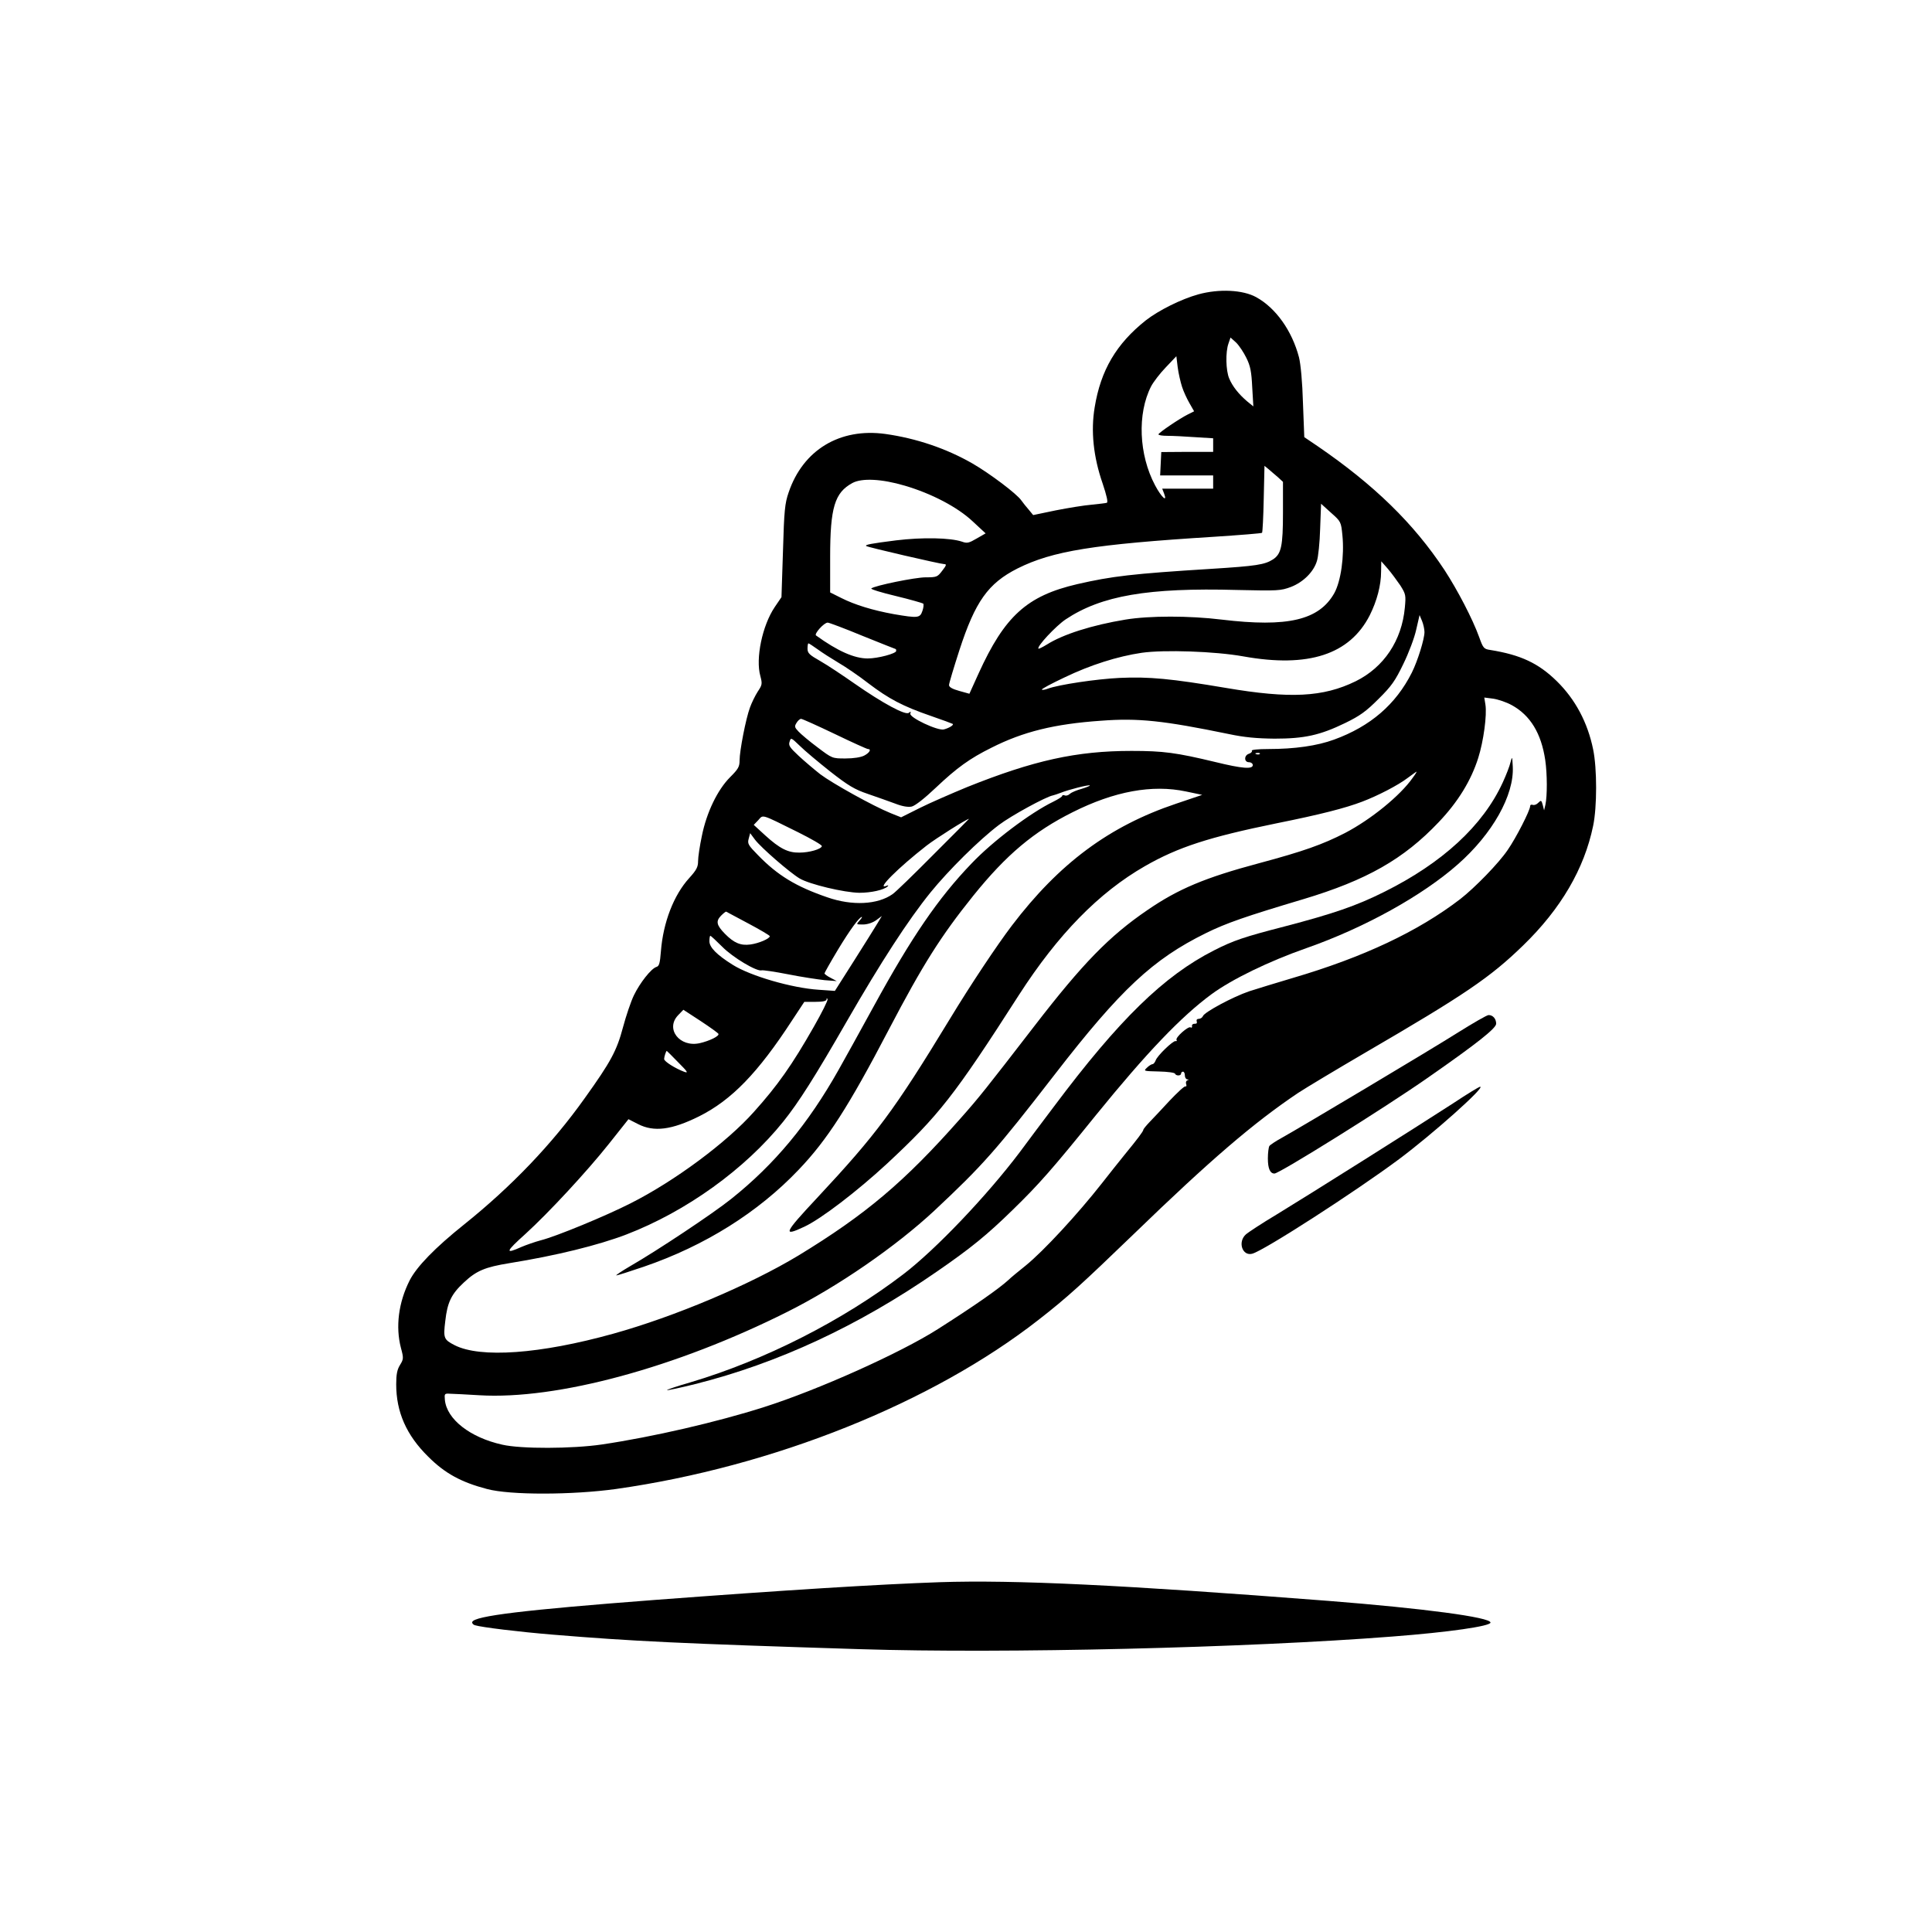
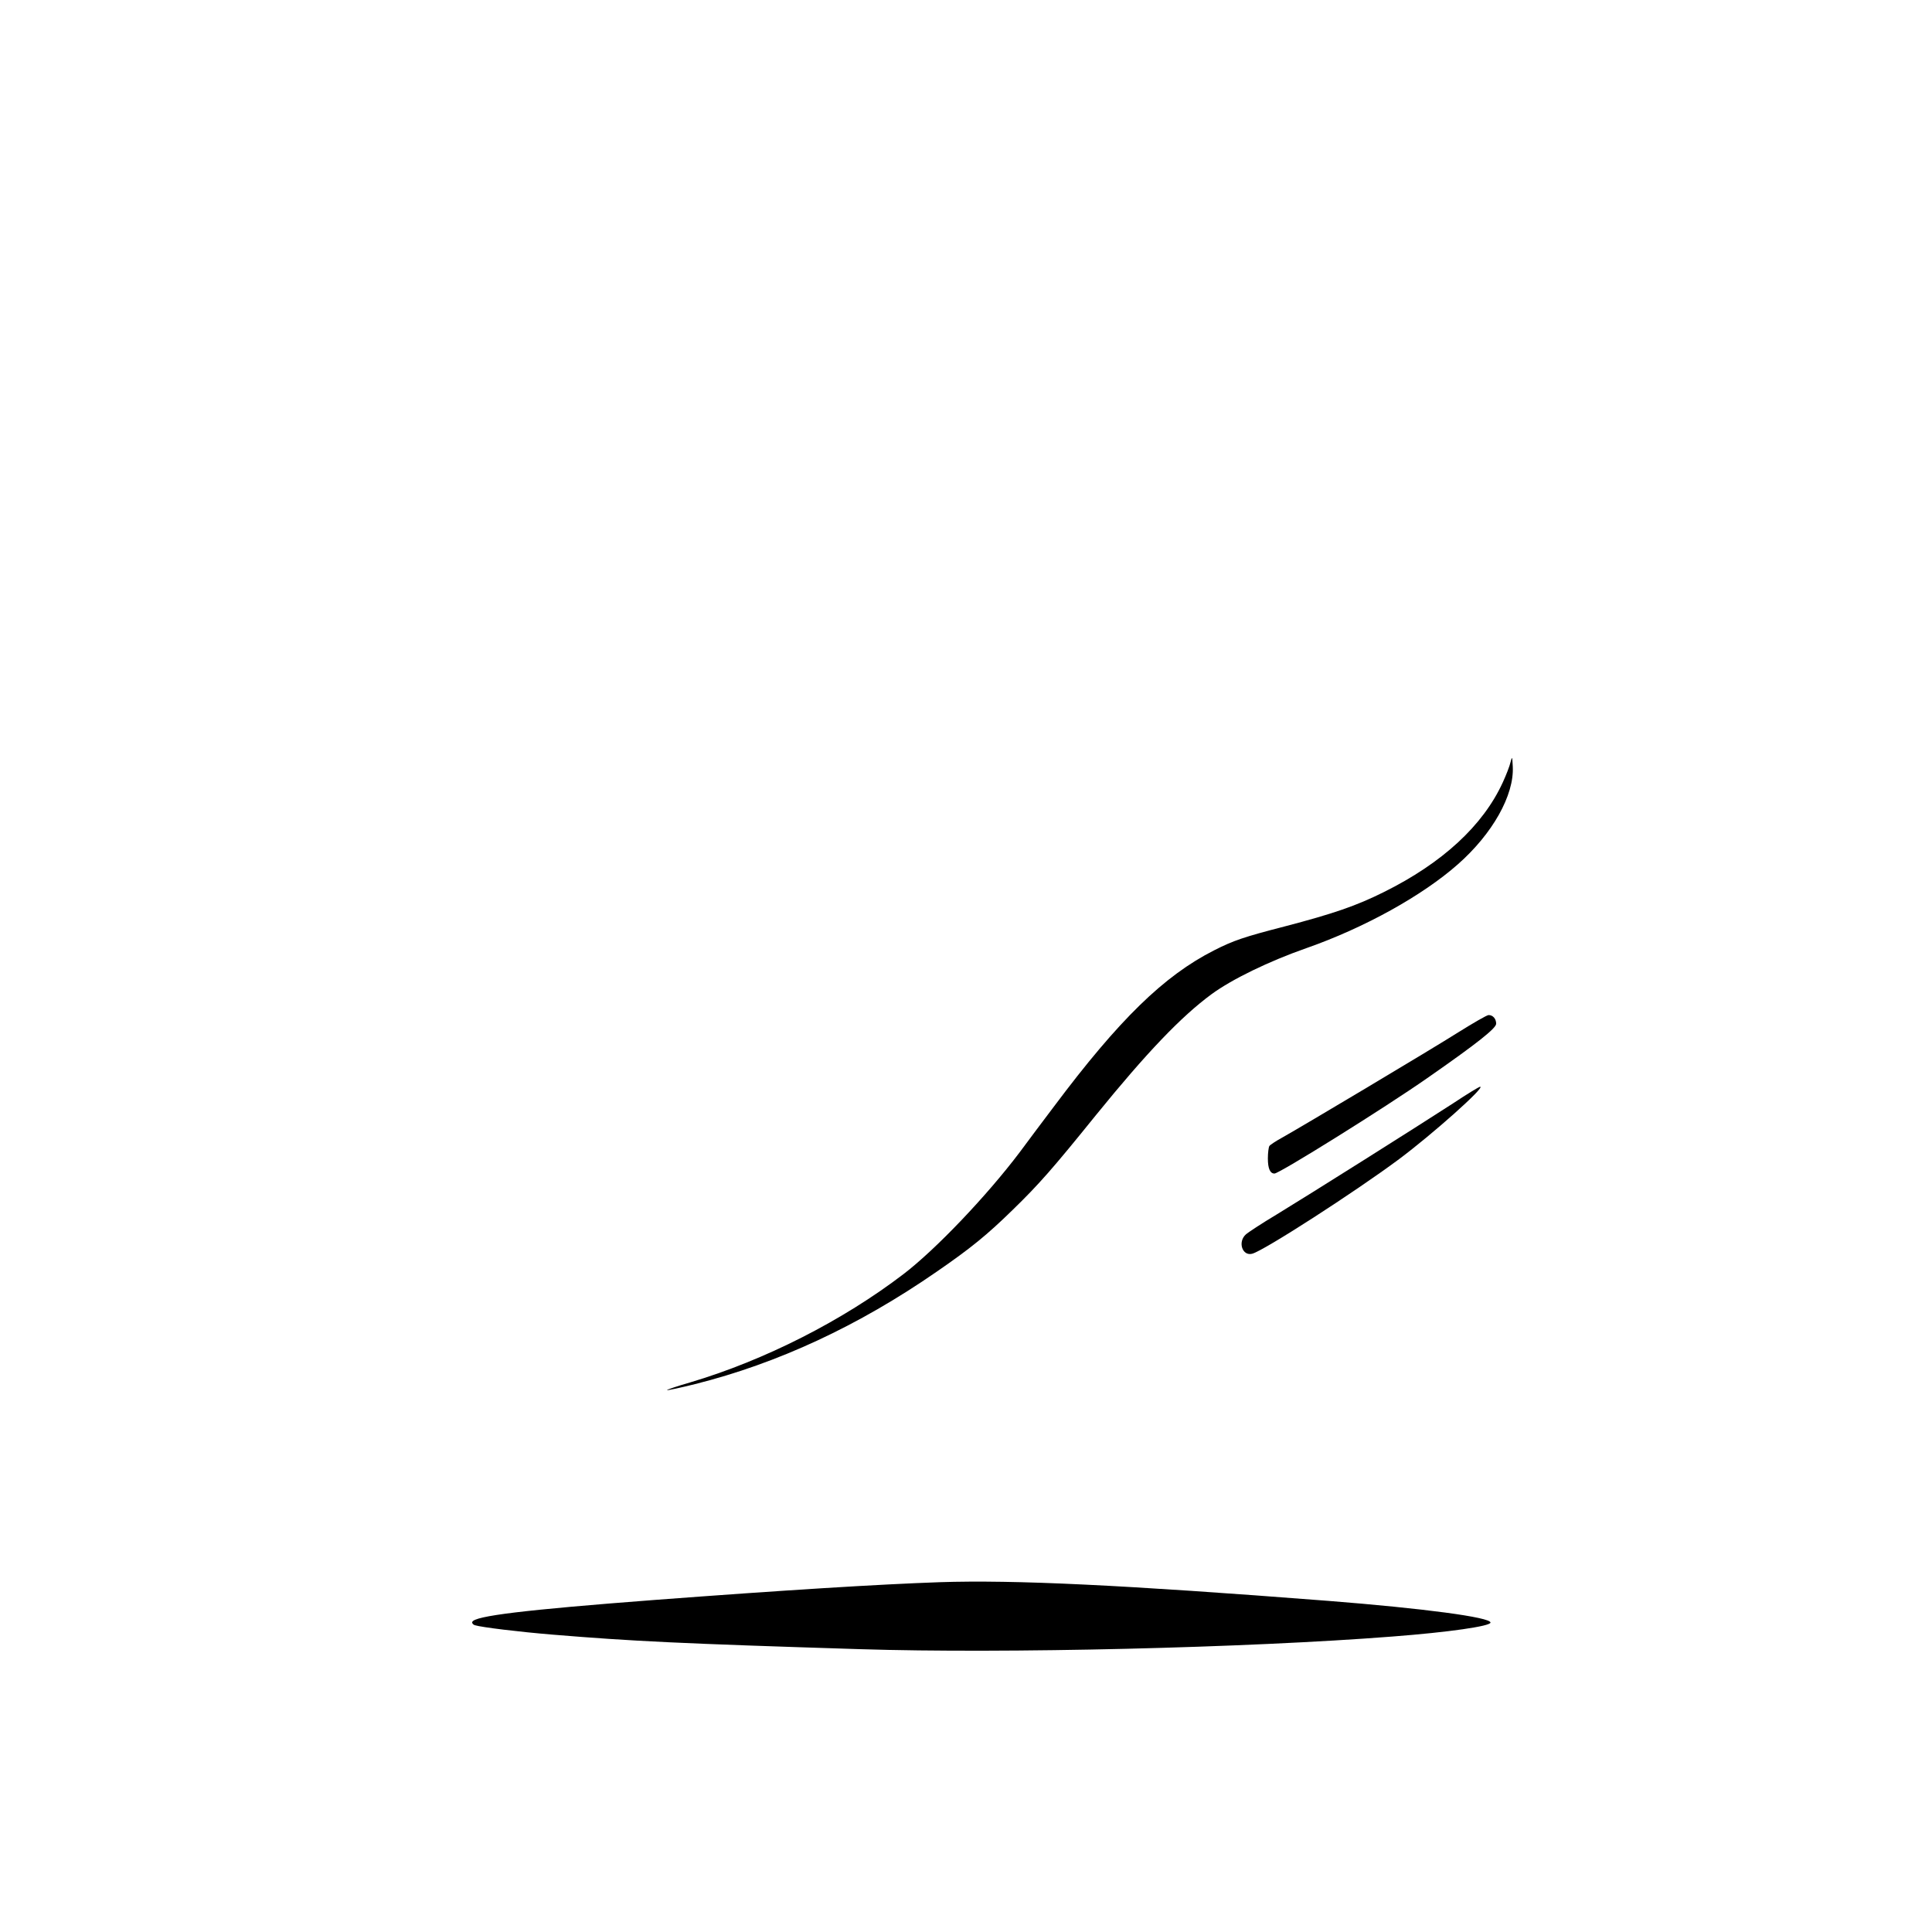
<svg xmlns="http://www.w3.org/2000/svg" version="1.0" width="1024pt" height="1024pt" viewBox="0 0 1024 1024" preserveAspectRatio="xMidYMid meet">
  <g transform="translate(0,1024) scale(0.1,-0.1)" fill="#000000" stroke="none">
-     <path d="M6352 8680 c-91 -25 -211 -85 -279 -138 -156 -124 -239 -264 -271 -461 -21 -125 -7 -262 42 -403 22 -66 30 -101 22 -103 -6 -2 -42 -6 -80 -10 -38 -3 -124 -17 -190 -30 l-120 -25 -23 28 c-13 15 -31 37 -40 50 -24 35 -168 143 -258 195 -139 80 -299 134 -463 157 -241 33 -436 -85 -512 -310 -20 -57 -24 -97 -30 -310 l-8 -245 -36 -53 c-66 -98 -102 -273 -76 -365 11 -42 10 -47 -14 -83 -14 -22 -32 -59 -41 -84 -22 -59 -55 -230 -55 -280 0 -34 -7 -46 -50 -89 -67 -67 -125 -187 -150 -312 -11 -52 -20 -111 -20 -133 0 -31 -8 -47 -47 -90 -82 -90 -138 -235 -150 -388 -5 -63 -9 -79 -24 -83 -28 -9 -87 -84 -119 -150 -16 -33 -42 -110 -58 -170 -33 -124 -64 -182 -203 -376 -173 -243 -387 -467 -639 -669 -154 -123 -252 -224 -289 -297 -59 -117 -75 -245 -46 -357 15 -55 14 -60 -5 -91 -15 -24 -20 -50 -20 -102 0 -147 54 -270 170 -384 88 -88 174 -135 311 -171 122 -33 453 -32 684 0 833 118 1676 456 2240 897 154 120 229 189 505 455 407 394 635 589 870 747 41 27 201 123 355 213 529 308 663 399 838 569 200 194 324 406 371 634 21 100 21 304 0 405 -29 142 -94 265 -193 362 -97 95 -191 139 -352 165 -34 5 -38 9 -59 68 -35 97 -115 250 -184 356 -164 248 -373 451 -672 656 l-71 48 -7 182 c-3 109 -12 205 -21 241 -37 141 -123 262 -227 319 -71 39 -196 45 -306 15z m254 -337 c21 -42 27 -72 31 -155 l6 -102 -32 26 c-46 39 -79 81 -96 122 -18 42 -20 140 -4 185 l11 32 30 -27 c16 -16 40 -52 54 -81z m-341 -153 c8 -25 26 -64 40 -88 l24 -42 -32 -16 c-48 -24 -156 -98 -157 -106 0 -5 21 -8 48 -8 26 0 91 -3 145 -7 l97 -6 0 -36 0 -36 -138 0 -137 -1 -3 -62 -3 -62 141 0 140 0 0 -35 0 -35 -135 0 -135 0 10 -26 c19 -50 -14 -20 -48 44 -86 162 -95 379 -21 524 12 23 47 69 78 101 l56 59 7 -58 c4 -32 15 -79 23 -104z m508 -479 l27 -25 0 -163 c0 -178 -9 -219 -53 -248 -44 -28 -88 -35 -327 -50 -418 -26 -527 -39 -710 -81 -267 -62 -385 -169 -524 -475 l-48 -106 -54 15 c-36 10 -54 20 -54 31 0 9 25 92 55 185 84 258 152 354 308 433 186 93 403 128 1042 168 137 9 251 18 254 21 3 3 7 84 9 180 l4 175 22 -18 c11 -9 33 -29 49 -42z m-1978 -45 c143 -42 280 -114 360 -189 l69 -64 -47 -27 c-41 -24 -51 -27 -78 -17 -62 21 -209 24 -349 7 -134 -17 -166 -23 -159 -30 6 -6 395 -96 414 -96 13 0 11 -7 -11 -35 -25 -33 -29 -35 -88 -35 -55 0 -271 -44 -288 -59 -4 -4 54 -22 130 -40 75 -18 140 -37 145 -40 4 -4 2 -22 -4 -39 -13 -38 -23 -39 -152 -17 -110 20 -206 49 -279 86 l-58 29 0 188 c0 262 24 341 118 392 50 27 155 22 277 -14z m2320 -263 c11 -110 -8 -244 -43 -307 -81 -143 -247 -182 -597 -140 -171 21 -383 21 -510 0 -176 -29 -331 -78 -416 -132 -23 -14 -43 -24 -45 -22 -10 11 92 120 144 155 189 126 436 169 910 156 216 -5 230 -4 284 16 65 25 121 80 138 138 7 21 15 98 17 170 l5 133 53 -48 c52 -46 53 -48 60 -119z m307 -266 c29 -46 30 -52 24 -117 -16 -175 -111 -317 -261 -391 -172 -84 -347 -93 -688 -35 -290 49 -406 60 -562 53 -125 -6 -324 -36 -381 -57 -15 -6 -29 -8 -32 -5 -3 3 51 32 119 64 139 67 282 112 410 131 118 17 389 8 539 -19 345 -62 564 10 670 218 38 76 60 159 60 231 l1 55 35 -40 c19 -22 48 -62 66 -88z m128 -247 c0 -37 -36 -153 -67 -215 -85 -169 -220 -285 -412 -355 -90 -33 -208 -50 -349 -50 -55 0 -91 -4 -87 -9 3 -5 -4 -12 -15 -16 -27 -8 -27 -45 0 -45 11 0 20 -7 20 -15 0 -23 -55 -19 -198 16 -208 50 -276 59 -445 59 -291 0 -518 -50 -872 -192 -82 -34 -195 -83 -249 -110 l-100 -50 -55 22 c-94 38 -309 158 -373 206 -33 26 -85 70 -115 98 -47 44 -55 55 -48 75 7 23 8 22 54 -22 25 -25 98 -86 161 -136 96 -75 129 -95 200 -119 47 -16 111 -39 144 -51 38 -15 69 -20 88 -16 18 4 68 43 128 100 112 106 180 155 295 212 168 85 334 126 581 143 197 15 329 1 679 -71 80 -17 146 -23 240 -24 159 0 241 18 375 83 78 38 110 61 176 127 70 69 89 97 132 186 28 57 59 139 68 181 l18 78 13 -31 c7 -17 13 -44 13 -59z m-2979 -20 c95 -38 174 -70 176 -70 2 0 3 -4 3 -10 0 -14 -97 -40 -151 -40 -71 0 -159 39 -274 122 -11 8 42 68 62 68 7 0 90 -31 184 -70z m-238 -71 c23 -17 73 -49 110 -71 38 -22 110 -71 160 -110 108 -82 181 -121 332 -173 61 -21 112 -40 115 -42 6 -6 -20 -22 -47 -29 -32 -9 -186 64 -178 84 4 11 2 12 -8 4 -17 -15 -139 51 -288 155 -63 44 -144 98 -181 119 -58 33 -68 42 -68 66 0 15 2 28 5 28 3 0 24 -14 48 -31z m3679 -296 c99 -54 157 -150 178 -291 11 -75 11 -191 1 -237 l-7 -30 -7 28 c-7 26 -9 27 -24 12 -8 -9 -22 -14 -29 -11 -8 3 -14 0 -14 -7 0 -22 -75 -169 -119 -232 -48 -71 -174 -200 -251 -260 -224 -172 -515 -309 -890 -419 -85 -25 -188 -57 -229 -70 -88 -30 -236 -110 -245 -131 -3 -8 -13 -15 -22 -15 -10 0 -14 -6 -11 -14 3 -8 -1 -13 -11 -12 -9 0 -16 -5 -14 -12 1 -8 -2 -11 -8 -7 -12 7 -82 -54 -74 -67 3 -5 1 -7 -5 -6 -13 4 -99 -79 -106 -103 -4 -10 -11 -19 -16 -19 -5 0 -19 -8 -30 -19 -19 -18 -18 -18 63 -20 46 -1 85 -6 86 -12 5 -12 32 -12 32 1 0 6 5 10 10 10 6 0 10 -9 10 -20 0 -11 6 -20 13 -21 9 0 9 -2 0 -5 -7 -3 -9 -12 -6 -20 3 -8 1 -14 -4 -12 -6 2 -43 -33 -84 -76 -41 -44 -88 -95 -106 -113 -18 -19 -33 -37 -33 -41 -1 -9 -31 -49 -100 -133 -30 -37 -84 -105 -120 -151 -128 -163 -309 -359 -404 -436 -39 -31 -80 -65 -91 -76 -50 -46 -180 -137 -375 -261 -198 -126 -632 -321 -921 -413 -248 -79 -589 -158 -859 -198 -157 -23 -429 -24 -528 -1 -171 38 -294 135 -304 237 -3 33 -2 35 27 33 17 0 86 -4 155 -8 412 -25 1045 147 1633 442 268 134 575 346 780 537 255 239 324 316 638 722 349 451 520 610 800 748 107 53 211 89 516 180 337 101 533 213 718 408 103 108 172 221 210 341 28 88 47 228 38 283 l-6 37 47 -6 c27 -4 71 -19 98 -34z m-3588 -153 c91 -44 171 -80 176 -80 20 0 9 -20 -20 -35 -18 -9 -56 -15 -99 -15 -70 0 -70 0 -148 59 -43 32 -88 70 -101 84 -21 22 -22 27 -10 46 7 12 18 21 24 21 6 0 86 -36 178 -80z m2253 -106 c-3 -3 -12 -4 -19 -1 -8 3 -5 6 6 6 11 1 17 -2 13 -5z m811 -126 c-67 -96 -223 -222 -359 -293 -119 -61 -220 -97 -455 -160 -288 -77 -430 -137 -593 -249 -201 -137 -343 -283 -596 -611 -264 -342 -294 -380 -396 -495 -295 -334 -500 -507 -858 -725 -257 -155 -654 -323 -981 -414 -388 -108 -704 -130 -840 -61 -58 30 -61 37 -50 128 11 99 32 143 99 205 66 62 112 81 241 102 248 40 471 95 620 152 317 122 629 346 832 599 81 101 167 236 338 534 178 309 323 533 442 680 96 118 258 279 363 358 63 48 248 149 285 156 8 2 27 8 42 14 39 16 149 44 154 39 3 -2 -17 -10 -43 -18 -26 -7 -54 -19 -62 -26 -7 -8 -20 -12 -27 -9 -8 3 -14 2 -14 -2 0 -5 -21 -18 -47 -31 -122 -59 -322 -210 -434 -328 -176 -183 -318 -391 -516 -753 -77 -140 -161 -293 -188 -340 -161 -286 -339 -501 -570 -685 -96 -77 -394 -275 -535 -356 -46 -27 -79 -49 -73 -49 6 0 71 21 145 46 324 111 606 288 821 514 152 159 265 335 479 745 179 342 275 494 447 708 175 217 320 339 526 442 221 111 422 148 601 110 l86 -18 -139 -47 c-354 -119 -619 -316 -870 -646 -79 -104 -219 -314 -328 -494 -298 -490 -388 -610 -704 -949 -176 -188 -185 -208 -68 -153 90 42 281 189 437 333 276 257 356 358 701 896 207 321 423 542 667 682 176 101 340 154 697 227 234 47 366 81 455 115 84 32 190 87 240 125 25 18 46 34 48 34 2 0 -7 -15 -20 -32z m-3260 -288 c72 -36 130 -69 128 -75 -4 -16 -67 -34 -119 -34 -60 -1 -104 21 -182 92 l-60 55 24 25 c27 30 11 35 209 -63z m719 -120 c-104 -105 -201 -199 -216 -209 -79 -56 -214 -63 -346 -17 -166 57 -263 116 -367 223 -52 53 -57 61 -50 87 l8 30 26 -35 c33 -43 184 -174 236 -205 52 -31 237 -75 317 -76 62 0 130 15 150 34 6 6 3 7 -9 2 -52 -20 65 97 215 214 49 38 212 141 225 142 0 0 -84 -86 -189 -190z m-980 -365 c62 -33 113 -63 113 -67 0 -13 -58 -38 -103 -44 -51 -7 -87 8 -135 57 -44 45 -49 66 -21 95 13 13 25 23 28 22 3 -2 57 -30 118 -63z m588 15 c-18 -20 -17 -20 19 -20 23 0 50 9 69 22 l31 23 -24 -40 c-13 -22 -69 -111 -124 -198 l-101 -159 -85 6 c-142 9 -362 73 -456 132 -85 53 -124 93 -124 125 0 16 2 29 5 29 3 0 31 -26 63 -58 56 -57 184 -133 209 -125 6 2 69 -7 140 -21 70 -14 157 -27 193 -31 l65 -5 -32 17 c-18 9 -33 20 -33 24 0 3 32 60 71 125 64 106 114 174 127 174 3 0 -3 -9 -13 -20z m-241 -561 c-116 -204 -193 -313 -318 -452 -144 -162 -420 -367 -654 -485 -132 -67 -393 -175 -476 -196 -30 -8 -76 -24 -102 -35 -89 -40 -86 -27 21 69 123 112 326 331 442 477 l104 131 51 -26 c84 -43 178 -31 323 41 172 86 312 230 494 510 l64 97 58 0 c40 0 59 4 60 13 0 8 2 8 5 1 3 -6 -30 -71 -72 -145z m-506 -39 c4 -12 -47 -37 -99 -49 -107 -24 -184 76 -115 148 l28 29 92 -60 c50 -33 92 -63 94 -68z m-213 -151 c49 -49 55 -58 32 -50 -48 18 -107 55 -107 68 0 11 10 43 14 43 1 0 28 -27 61 -61z" />
    <path d="M8006 6200 c-4 -19 -23 -68 -41 -107 -105 -229 -320 -427 -630 -581 -146 -73 -269 -115 -525 -182 -217 -56 -273 -75 -375 -127 -266 -135 -503 -366 -849 -828 -54 -71 -136 -181 -182 -243 -173 -229 -442 -512 -614 -644 -323 -247 -735 -457 -1132 -575 -70 -20 -125 -39 -123 -41 2 -2 69 12 149 32 438 110 865 308 1281 596 180 124 267 195 401 326 140 136 212 218 443 504 268 330 451 522 613 641 108 79 303 174 503 244 308 108 614 278 802 444 184 162 299 367 291 518 -3 55 -3 56 -12 23z" />
    <path d="M7730 4769 c-147 -93 -828 -499 -935 -559 -33 -18 -63 -38 -67 -44 -4 -6 -8 -36 -8 -66 0 -54 12 -80 35 -80 26 0 584 348 810 506 263 183 365 264 365 288 0 26 -17 46 -40 46 -9 0 -80 -41 -160 -91z" />
    <path d="M7700 4391 c-185 -120 -764 -485 -935 -589 -77 -46 -150 -94 -162 -105 -44 -40 -18 -116 34 -102 60 15 544 327 778 501 178 133 460 384 430 384 -6 0 -71 -40 -145 -89z" />
    <path d="M4980 1854 c-321 -11 -820 -42 -1510 -94 -694 -53 -957 -85 -967 -117 -2 -6 4 -14 14 -17 36 -11 231 -35 413 -50 425 -35 671 -47 1630 -77 763 -24 2052 7 2820 67 300 23 520 55 520 74 0 28 -352 75 -860 115 -1093 85 -1662 112 -2060 99z" />
  </g>
</svg>